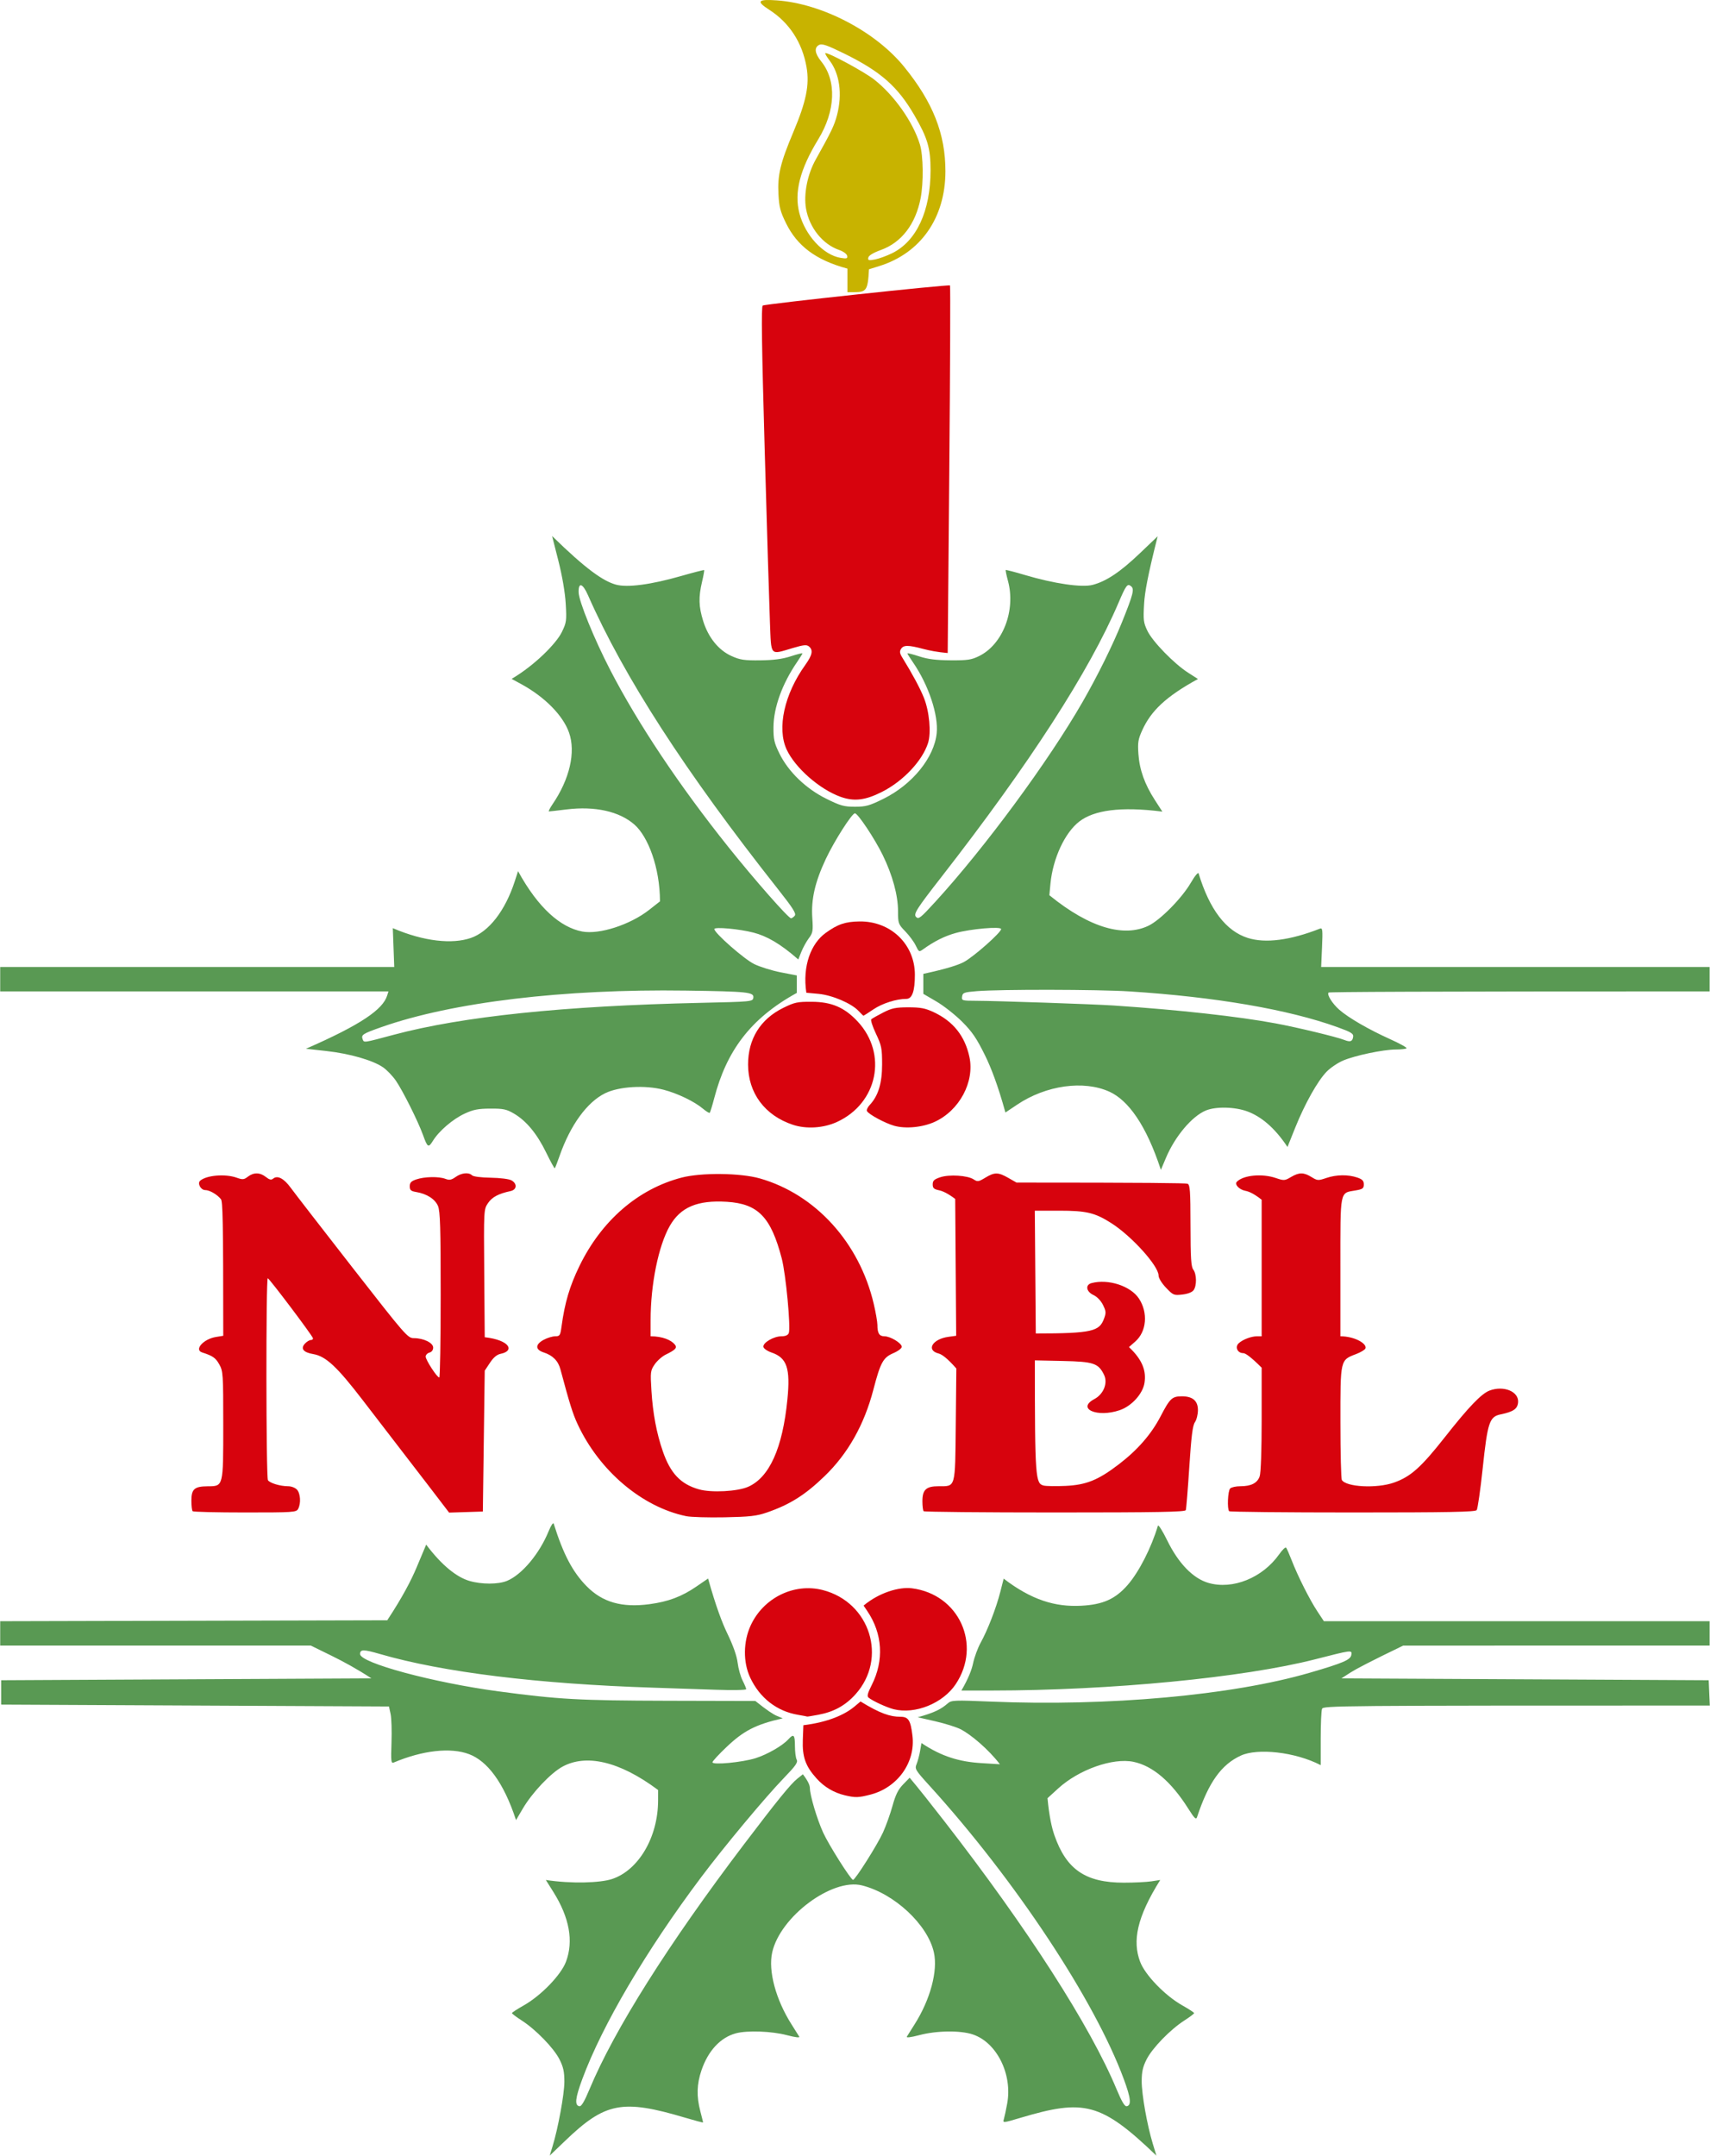
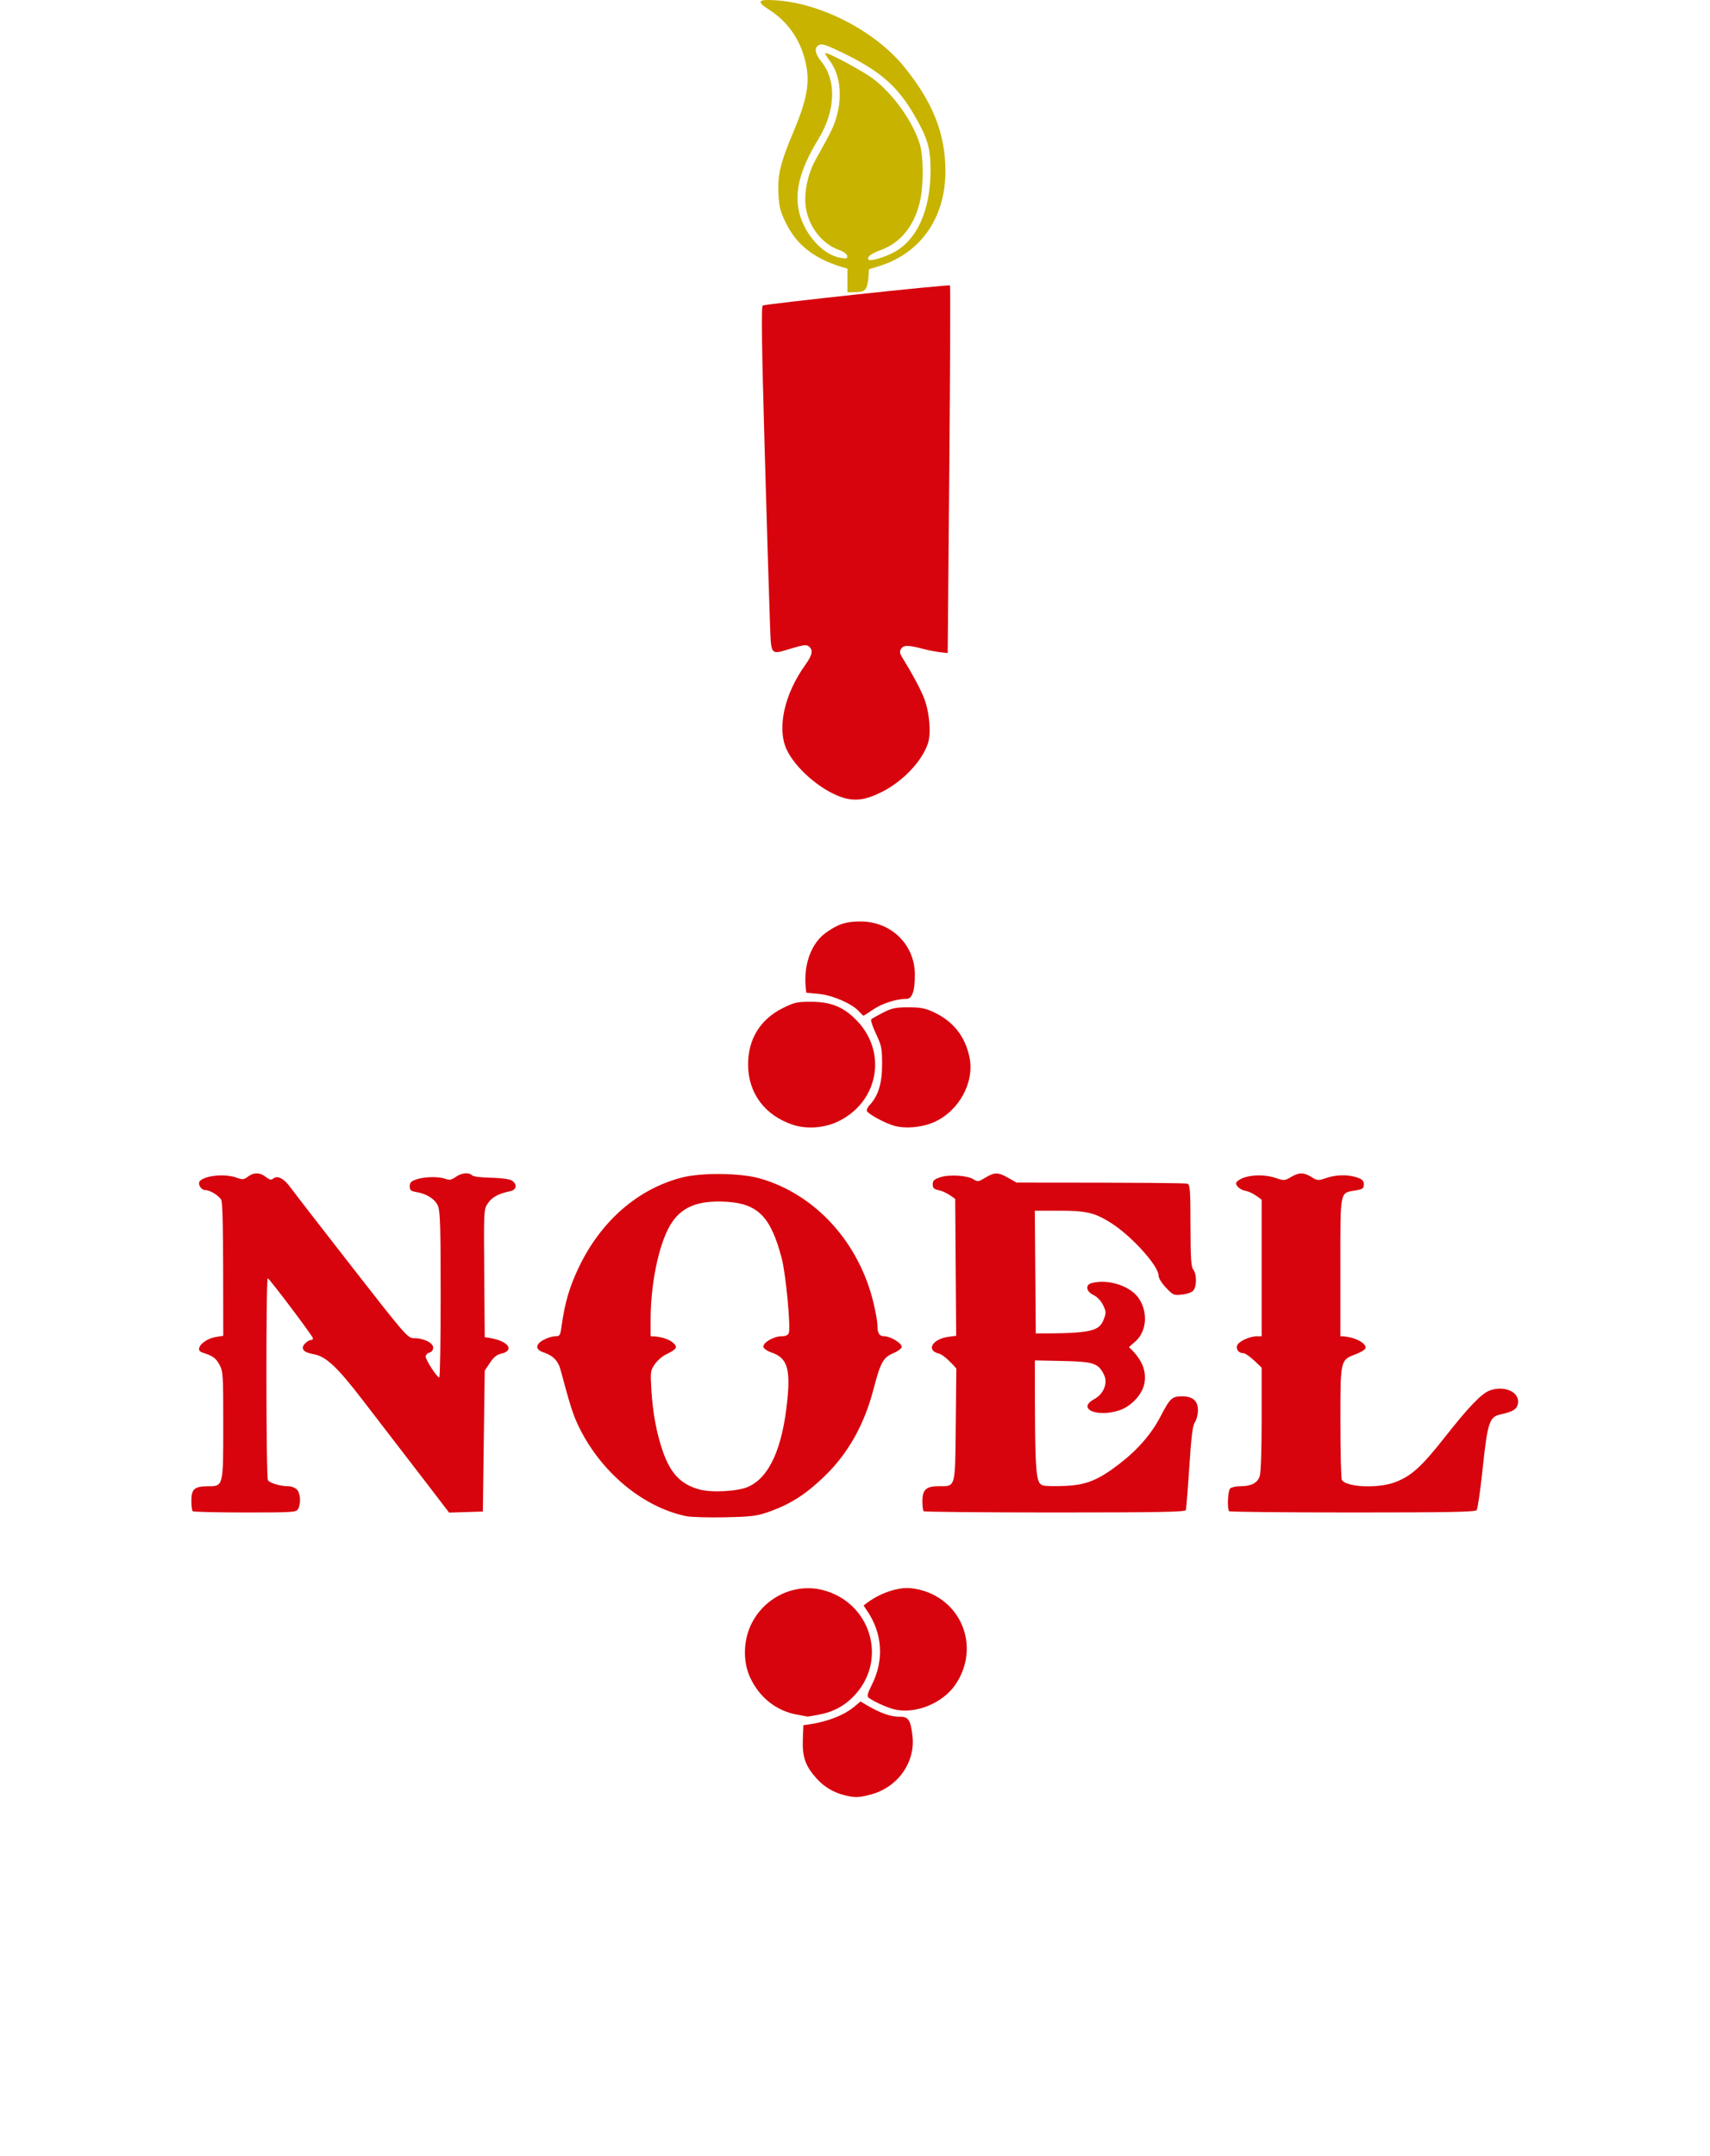
<svg xmlns="http://www.w3.org/2000/svg" xml:space="preserve" viewBox="0 0 856.8 1080" height="1080px" width="857px" y="0px" x="0px" version="1.1">
  <g id="KWD_013g">
    <path d="M 421.23 399.234 C 410.695 395.477 398.41 384.725 394.138 375.503 C 389.204 364.855 392.977 347.743 403.488 333.123 C 407.041 328.181 407.533 325.704 405.324 323.871 C 404.16 322.906 402.638 323.065 397.105 324.699 C 385.623 328.108 386.457 329.046 385.773 311.918 C 385.449 303.784 384.266 264.859 383.142 225.424 C 381.648 172.94 381.382 153.556 382.149 153.085 C 383.463 152.27 475.402 142.41 476.007 143.011 C 476.251 143.256 476.092 184.792 475.655 235.315 L 474.858 327.176 C 469.762 326.736 465.744 325.939 462.646 325.12 C 455.084 323.12 452.749 323.11 451.491 325.075 C 450.669 326.351 450.788 327.298 452.022 329.299 C 457.161 337.638 460.935 344.645 462.909 349.539 C 465.68 356.393 466.66 367.182 464.98 372.338 C 462.071 381.252 452.569 391.329 442.004 396.69 C 433.586 400.963 427.998 401.647 421.23 399.234 zM 430.186 506.49 C 426.586 502.657 416.996 498.573 410.109 497.925 L 404.01 497.363 C 401.972 483.801 406.439 472.682 413.625 467.452 C 419.703 463.038 423.543 461.731 430.705 461.649 C 446.309 461.468 458.387 473.094 458.408 488.328 C 458.42 496.535 457.048 500.442 454.146 500.442 C 449.147 500.442 442.101 502.678 437.625 505.693 C 435.007 507.458 432.77 508.894 432.654 508.894 C 432.538 508.894 431.426 507.813 430.186 506.49 zM 448.017 564.008 C 443.525 562.741 435.471 558.421 434.414 556.705 C 434.075 556.158 434.668 554.786 435.728 553.65 C 440.054 549.05 441.976 542.794 441.979 533.31 C 441.979 525.178 441.707 523.816 438.899 517.89 C 437.207 514.313 436.15 511.072 436.55 510.678 C 436.953 510.284 439.608 508.772 442.45 507.324 C 446.84 505.073 448.741 504.676 455.13 504.667 C 461.265 504.667 463.602 505.119 467.855 507.11 C 477.632 511.692 483.496 519.054 485.75 529.574 C 488.421 542.006 480.715 556.384 468.341 562.047 C 462.288 564.818 453.782 565.642 448.017 564.008 zM 397.273 563.523 C 383.191 558.855 374.813 547.593 374.813 533.328 C 374.813 520.502 380.979 510.583 392.458 504.941 C 398.101 502.162 399.54 501.85 406.736 501.896 C 416.663 501.945 423.134 504.725 429.681 511.72 C 444.873 527.958 439.782 552.758 419.333 562.124 C 412.59 565.203 404.013 565.746 397.273 563.523 zM 615.921 757.126 C 614.84 756.048 615.24 746.918 616.422 745.735 C 617.042 745.115 619.346 744.608 621.543 744.608 C 626.957 744.608 630.037 743.032 631.216 739.641 C 631.812 737.931 632.203 726.604 632.203 711.017 L 632.203 685.221 C 626.551 679.576 624.03 677.932 622.955 677.932 C 620.08 677.932 618.68 674.805 620.727 672.953 C 622.811 671.069 627.009 669.48 629.915 669.48 L 632.203 669.48 L 632.203 601.067 C 628.415 598.079 625.869 596.943 624.097 596.616 C 620.947 596.023 618.457 593.384 619.789 592.043 C 623.074 588.735 632.399 587.852 639.276 590.183 C 643.383 591.573 643.759 591.555 646.875 589.713 C 651.009 587.281 653.246 587.281 657.181 589.703 C 660.141 591.536 660.526 591.564 664.602 590.174 C 669.656 588.463 675.51 588.381 680.111 589.948 C 682.678 590.821 683.399 591.573 683.399 593.384 C 683.399 595.394 682.846 595.807 679.277 596.408 C 671.254 597.78 671.657 595.733 671.657 634.875 L 671.657 669.48 C 678.825 669.48 685.119 673.207 684.218 675.565 C 683.964 676.231 681.877 677.499 679.595 678.372 C 671.535 681.445 671.657 680.938 671.675 712.566 C 671.675 727.863 672.005 740.882 672.4 741.499 C 674.654 745.039 689.919 745.803 698.477 742.797 C 706.904 739.828 712.07 735.209 724.188 719.817 C 735.966 704.856 742.319 698.246 746.404 696.685 C 753.535 693.981 761.256 697.204 760.712 702.659 C 760.4 705.879 758.326 707.299 751.973 708.613 C 746.349 709.777 745.435 712.538 742.975 735.686 C 741.821 746.533 740.467 755.935 739.969 756.582 C 739.263 757.502 725.7 757.755 677.801 757.755 C 644.116 757.755 616.266 757.474 615.921 757.126 zM 462.802 757.126 C 462.456 756.79 462.175 754.527 462.175 752.113 C 462.175 746.346 464.057 744.608 470.29 744.608 C 478.943 744.608 478.573 745.922 478.9 713.787 L 479.184 685.624 C 474.592 680.391 471.925 678.534 470.299 678.11 C 463.859 676.457 467.223 670.824 475.301 669.743 L 479.108 669.227 L 478.616 600.663 C 474.797 597.807 472.261 596.689 470.513 596.335 C 467.95 595.807 467.342 595.245 467.342 593.375 C 467.342 591.524 468.078 590.831 471.1 589.817 C 475.619 588.295 484.806 588.876 487.859 590.876 C 489.802 592.153 490.312 592.08 493.694 590.033 C 498.36 587.205 500.153 587.223 505.247 590.134 L 509.335 592.474 C 574.591 592.474 594.204 592.728 595.019 593.045 C 596.312 593.534 596.51 596.286 596.538 613.942 C 596.559 630.32 596.834 634.621 597.946 636.085 C 599.657 638.348 599.74 644.133 598.093 646.388 C 597.335 647.42 595.16 648.266 592.432 648.566 C 588.194 649.045 587.836 648.895 584.268 645.147 C 582.092 642.866 580.537 640.312 580.537 639.026 C 580.537 634.246 567.124 619.361 556.94 612.851 C 548.694 607.576 544.447 606.562 530.704 606.562 L 518.513 606.562 L 519.008 668.072 C 547.423 668.072 550.827 666.896 553.143 660.811 C 554.31 657.742 554.264 657.018 552.697 653.807 C 551.639 651.648 549.748 649.674 547.915 648.819 C 544.242 647.112 543.695 643.712 546.955 642.838 C 555.306 640.602 566.534 644.265 570.696 650.576 C 575.355 657.647 574.558 667.113 568.881 672.101 L 565.703 674.89 C 572.648 681.436 574.368 686.965 573.5 692.75 C 572.676 698.264 567.069 704.462 561.059 706.508 C 549.754 710.36 539.308 705.775 548.367 700.94 C 552.999 698.472 555.217 692.882 553.201 688.77 C 550.368 682.985 548 682.188 532.565 681.858 L 518.538 681.558 C 518.538 740.72 518.864 743.246 522.962 744.269 C 524.184 744.581 529.079 744.654 533.839 744.44 C 544.273 743.97 550.255 741.557 560.613 733.63 C 570.072 726.391 576.907 718.528 581.588 709.523 C 586.208 700.631 587.286 699.599 592.077 699.559 C 597.598 699.513 600.265 701.768 600.265 706.472 C 600.265 708.622 599.587 711.347 598.759 712.529 C 597.613 714.163 596.944 719.515 595.936 735.038 C 595.212 746.242 594.421 755.935 594.182 756.582 C 593.84 757.502 579.859 757.755 528.587 757.755 C 492.75 757.755 463.147 757.474 462.802 757.126 zM 96.442 757.126 C 96.1 756.79 95.816 754.404 95.816 751.829 C 95.816 746.026 97.343 744.685 103.983 744.636 C 111.89 744.59 111.786 745.002 111.786 713.769 C 111.786 688.223 111.7 686.956 109.766 683.51 C 107.942 680.269 106.516 679.286 101.218 677.584 C 97.035 676.231 101.881 670.824 108.168 669.819 L 111.786 669.236 C 111.786 610.325 111.502 601.873 110.613 600.776 C 108.682 598.391 104.93 596.231 102.718 596.231 C 100.539 596.231 98.721 592.886 100.185 591.573 C 103.28 588.793 112.794 587.984 118.486 590.024 C 121.505 591.093 122.159 591.038 124.124 589.526 C 127.038 587.29 130.182 587.336 133.143 589.667 C 134.958 591.093 135.841 591.292 136.8 590.492 C 138.963 588.699 142.181 590.379 145.624 595.104 C 147.442 597.603 161.35 615.567 176.532 635.034 C 203.154 669.16 204.244 670.418 207.306 670.418 C 212.198 670.418 216.997 672.767 216.997 675.153 C 216.997 676.384 216.261 677.358 215.118 677.661 C 214.086 677.932 213.239 678.834 213.239 679.671 C 213.239 681.36 218.947 690.142 220.05 690.142 C 220.438 690.142 220.756 671.536 220.756 648.792 C 220.756 615.182 220.505 606.843 219.42 604.24 C 217.966 600.767 213.86 598.119 208.543 597.218 C 205.818 596.766 205.256 596.268 205.256 594.334 C 205.256 592.511 205.968 591.759 208.543 590.886 C 212.634 589.487 219.827 589.346 223.12 590.605 C 225.125 591.365 226.127 591.179 228.26 589.667 C 231.199 587.571 234.841 587.214 236.478 588.848 C 237.099 589.468 241.049 589.975 245.828 590.043 C 250.524 590.107 255.015 590.681 256.216 591.356 C 259.229 593.045 258.966 596.06 255.746 596.747 C 249.717 598.033 246.506 599.753 244.477 602.756 C 242.339 605.933 242.336 605.988 242.583 637.945 L 242.831 669.951 C 255.507 671.405 257.955 676.833 250.826 678.262 C 248.947 678.635 247.227 680.074 245.446 682.759 L 242.831 686.711 L 241.89 757.288 L 224.981 757.822 C 217.447 747.941 210.474 738.872 204.62 731.293 C 198.769 723.703 188.488 710.342 181.769 701.587 C 168.821 684.723 163.193 679.472 156.923 678.412 C 151.961 677.575 150.424 675.697 152.667 673.219 C 153.593 672.193 154.955 671.359 155.692 671.359 C 156.431 671.359 156.886 670.916 156.703 670.372 C 156.141 668.683 134.842 640.453 134.096 640.407 C 133.143 640.358 133.222 740.072 134.179 741.575 C 135.105 743.032 140.345 744.608 144.277 744.608 C 145.908 744.608 147.876 745.369 148.747 746.328 C 150.497 748.262 150.797 753.201 149.327 755.944 C 148.405 757.673 147.103 757.755 122.712 757.755 C 108.608 757.755 96.787 757.474 96.442 757.126 zM 374.856 744.889 C 385.525 740.176 392.122 725.49 394.523 701.111 C 396.063 685.465 394.291 680.233 386.555 677.612 C 384.49 676.909 382.662 675.651 382.5 674.814 C 382.094 672.758 387.621 669.49 391.517 669.48 C 393.552 669.48 394.807 668.937 395.214 667.874 C 396.271 665.122 393.75 638.388 391.691 630.507 C 386.262 609.726 379.827 603.086 364.196 602.108 C 349.423 601.189 340.935 604.784 335.546 614.232 C 329.908 624.123 325.973 643.44 325.967 661.264 L 325.964 669.48 C 331.959 669.48 336.242 671.377 338.057 673.564 C 339.429 675.217 338.522 676.243 333.499 678.684 C 331.702 679.567 329.227 681.754 327.999 683.568 C 325.882 686.684 325.799 687.362 326.38 696.715 C 327.085 708.124 328.937 717.984 332.081 727.093 C 335.897 738.166 341.042 743.585 350.211 746.175 C 356.426 747.932 369.527 747.247 374.856 744.889 zM 343.813 759.606 C 321.674 755.034 300.256 736.898 289.373 713.497 C 286.953 708.292 285.358 703.212 280.757 686.009 C 279.617 681.754 276.91 679.041 272.355 677.566 C 268.068 676.176 268.089 673.546 272.407 671.237 C 274.206 670.269 276.8 669.48 278.169 669.48 C 280.46 669.48 280.711 669.086 281.328 664.55 C 282.951 652.604 285.404 644.323 290.305 634.264 C 301.393 611.492 319.658 595.694 341.464 589.994 C 351.354 587.413 370.954 587.62 380.722 590.4 C 408.636 598.363 430.635 622.611 437.812 653.319 C 438.811 657.601 439.63 662.314 439.63 663.808 C 439.63 667.978 440.559 669.48 443.143 669.48 C 446.132 669.48 451.842 672.944 451.842 674.759 C 451.842 675.51 449.963 676.928 447.668 677.914 C 442.505 680.12 441.182 682.524 437.613 696.208 C 433.018 713.815 424.872 728.26 413.155 739.565 C 403.381 749.004 395.742 753.812 384.187 757.783 C 379.091 759.539 375.656 759.924 363.071 760.178 C 354.804 760.339 346.139 760.086 343.813 759.606 zM 447.836 856.333 C 444.307 855.45 437.369 852.258 435.199 850.52 C 434.329 849.827 434.701 848.333 436.773 844.237 C 443.036 831.832 442.242 818.517 434.555 807.142 L 432.706 804.402 C 440.577 797.819 450.617 794.954 456.865 795.733 C 480.514 798.681 492.093 824 478.858 843.797 C 472.441 853.395 458.545 859.009 447.836 856.333 zM 399.849 859.131 C 389.241 857.356 380.649 850.679 375.88 840.51 C 372.262 832.791 372.357 822.516 376.124 814.336 C 382.494 800.504 397.893 792.944 412.226 796.616 C 435.994 802.701 444.839 830.846 428.643 848.859 C 423.601 854.464 417.781 857.668 410.063 859.095 C 407.02 859.657 404.499 860.072 404.465 860.005 C 404.432 859.95 402.354 859.556 399.849 859.131 zM 423.412 899.476 C 417.824 898.16 413.021 895.325 409.165 891.052 C 403.595 884.891 401.926 880.205 402.25 871.631 L 402.525 864.345 C 414.814 862.833 423.216 859.131 428.215 854.925 L 431.172 852.445 C 441.05 858.52 446.092 860.109 451.161 860.109 C 455.191 860.118 456.266 861.819 457.198 869.639 C 458.778 882.911 449.773 895.551 436.223 899.082 C 430.204 900.649 428.597 900.698 423.412 899.476 z" style="fill:#D7030D;" id="path3828" />
-     <path d="M 468.622 451.843 C 493.505 424.657 525.351 381.447 542.449 351.68 C 550.054 338.438 557.603 323.15 562.29 311.503 C 567.842 297.699 568.49 295.146 566.791 293.737 C 564.933 292.195 564.289 293.032 560.433 302.067 C 545.742 336.438 515.934 382.574 471.815 439.231 C 459.095 455.561 457.574 457.965 459.043 459.431 C 460.284 460.671 461.213 459.938 468.622 451.843 zM 398.205 458.765 C 399.064 457.733 397.328 454.99 389.736 445.383 C 343.337 386.661 312.6 339.113 294.588 298.215 C 291.93 292.177 289.743 291.501 289.886 296.761 C 290.008 301.267 297.681 320.126 305.704 335.628 C 319.707 362.695 340.33 393.58 364.987 424.422 C 378.085 440.798 395.034 460.06 396.35 460.06 C 396.778 460.06 397.612 459.477 398.205 458.765 zM 678.046 519.497 C 678.29 517.844 677.145 517.129 670.267 514.64 C 645.711 505.757 609.053 499.455 565.993 496.703 C 550.026 495.689 501.189 495.607 489.417 496.572 C 483.034 497.097 482.344 497.351 482.072 499.269 C 481.785 501.306 482.041 501.38 489.117 501.401 C 499.133 501.42 548.135 503.1 557.991 503.756 C 590.855 505.965 620.477 509.233 639.249 512.734 C 650.153 514.762 669.827 519.506 673.631 521.018 C 676.607 522.2 677.707 521.824 678.046 519.497 zM 197.269 518.415 C 231.672 509.233 282.498 503.946 350.859 502.434 C 376.704 501.859 377.166 501.814 377.444 499.868 C 377.847 497.051 374.847 496.734 343.581 496.291 C 282.26 495.417 226.714 502.076 191.164 514.548 C 181.662 517.89 180.801 518.446 181.656 520.679 C 182.347 522.472 181.827 522.548 197.269 518.415 zM 273.635 577.467 C 269.049 568.046 263.708 561.577 257.533 557.942 C 253.735 555.718 252.18 555.379 245.648 555.416 C 239.561 555.437 237.12 555.914 232.803 557.914 C 226.872 560.648 219.94 566.583 216.884 571.523 C 214.596 575.231 214.187 574.986 211.855 568.526 C 209.39 561.708 201.76 546.447 198.296 541.416 C 196.652 539.031 193.743 536.007 191.827 534.699 C 186.658 531.168 175.17 527.872 163.541 526.577 L 153.238 525.432 C 180.828 513.372 191.769 505.739 193.923 498.799 L 194.577 496.685 L 2.13163e-013 496.685 L 2.13163e-013 484.476 L 197.483 484.476 L 196.762 465.009 C 212.573 471.781 226.613 473.076 235.779 469.957 C 244.902 466.86 253.112 456.285 257.912 441.449 L 259.531 436.451 C 269.681 455.008 280.87 464.633 291.658 466.692 C 300.247 468.326 315.729 463.32 325.261 455.827 L 330.663 451.581 C 330.617 434.527 324.644 419.077 317.861 413.123 C 310.311 406.504 298.124 403.779 283.846 405.527 C 279.37 406.079 275.404 406.531 275.031 406.531 C 274.661 406.531 275.441 404.943 276.763 403.01 C 285.401 390.379 288.536 376.819 285.08 367.032 C 282.049 358.44 272.984 349.227 261.227 342.803 L 256.314 340.118 C 267.738 333.423 278.627 322.481 281.46 316.696 C 283.8 311.906 283.928 311.005 283.424 302.48 C 283.094 296.853 281.686 288.618 279.742 280.954 L 276.592 268.549 C 293.681 285.246 302.184 291.107 308.539 292.891 C 314.262 294.489 326.12 292.928 341.369 288.551 C 347.517 286.797 352.662 285.472 352.805 285.612 C 352.949 285.753 352.469 288.401 351.742 291.501 C 349.93 299.202 350.059 303.842 352.286 311.054 C 354.849 319.353 359.995 325.731 366.487 328.661 C 370.811 330.616 372.858 330.915 380.918 330.829 C 387.594 330.756 392.012 330.173 396.185 328.819 C 399.415 327.769 402.055 327.103 402.055 327.338 C 402.055 327.582 400.842 329.543 399.363 331.703 C 391.945 342.513 387.618 354.448 387.545 364.289 C 387.502 370.414 387.899 372.17 390.548 377.562 C 395.031 386.661 403.79 395.113 413.983 400.157 C 421.096 403.688 422.889 404.183 428.358 404.183 C 433.828 404.183 435.618 403.688 442.74 400.157 C 457.152 393.018 468.063 379.581 469.337 367.408 C 470.29 358.272 465.267 343.188 457.528 331.947 C 455.951 329.656 454.659 327.582 454.659 327.338 C 454.659 327.103 457.302 327.769 460.531 328.832 C 464.855 330.249 469.007 330.774 476.267 330.82 C 484.782 330.878 486.737 330.585 490.581 328.7 C 502.512 322.829 509.057 305.803 505.06 291.022 C 504.29 288.187 503.789 285.734 503.942 285.585 C 504.095 285.426 508.47 286.562 513.667 288.111 C 528.235 292.43 542.119 294.449 547.521 293.023 C 554.383 291.211 561.34 286.562 571.084 277.273 L 580.091 268.681 C 575.037 288.6 573.62 296.871 573.293 302.431 C 572.813 310.602 572.972 311.937 574.943 316.048 C 577.506 321.412 588.319 332.522 595.34 337.018 L 600.281 340.183 C 583.977 349.096 576.727 356.299 572.422 365.71 C 570.292 370.356 570.033 371.935 570.439 377.757 C 570.995 385.702 573.58 392.923 578.701 400.85 L 582.437 406.626 C 561.255 403.92 548.175 405.988 540.912 411.507 C 533.613 417.058 527.554 430.064 526.35 442.78 L 525.809 448.511 C 546.604 465.424 563.558 469.481 575.422 463.827 C 581.377 460.989 592.181 450.05 596.709 442.264 C 598.723 438.8 600.372 436.827 600.608 437.597 C 606.104 455.704 614.342 466.475 625.307 469.93 C 634.137 472.7 646.49 471.106 661.409 465.253 C 662.723 464.737 662.845 465.8 662.46 474.579 L 662.021 484.476 L 856.714 484.476 L 856.714 496.685 C 709.168 496.685 666.069 496.948 665.748 497.277 C 664.77 498.255 667.6 502.8 671.095 505.87 C 675.696 509.908 685.834 515.776 696.421 520.547 C 701.371 522.783 705.147 524.867 704.817 525.197 C 704.49 525.526 702.073 525.807 699.446 525.807 C 693.121 525.826 678.901 528.813 672.943 531.376 C 670.313 532.503 666.649 534.983 664.792 536.89 C 660.282 541.499 653.884 552.899 649.066 564.873 L 645.149 574.641 C 638.568 564.705 631.681 559.304 625.124 556.854 C 618.839 554.505 609.236 554.279 604.228 556.366 C 597.268 559.258 588.78 569.326 584.252 580.06 L 581.698 586.108 C 574.359 563.672 565.346 551.228 555.883 546.936 C 542.984 541.096 524.126 543.735 509.692 553.418 L 503.786 557.371 C 499.94 543.454 496.463 534.626 493.575 528.764 C 489.334 520.163 487.125 516.922 482.063 511.86 C 478.616 508.424 472.838 503.878 469.221 501.765 L 462.646 497.925 L 462.646 487.906 C 474.699 485.313 480.37 483.379 483.025 481.94 C 488.045 479.21 501.629 467.177 501.629 465.47 C 501.629 464.043 486.337 465.366 478.861 467.443 C 473.327 468.974 468.118 471.573 462.487 475.63 C 460.534 477.029 460.379 476.946 458.857 473.754 C 457.986 471.912 455.628 468.711 453.617 466.643 C 450.103 463.017 449.963 462.632 449.963 456.52 C 449.963 448.566 447.204 438.443 442.294 428.393 C 438.255 420.131 429.825 407.469 428.362 407.469 C 426.855 407.469 417.97 421.417 413.751 430.394 C 408.355 441.888 406.369 450.539 406.995 459.816 C 407.438 466.429 407.279 467.376 405.275 470.043 C 404.062 471.659 402.373 474.719 401.523 476.842 L 399.977 480.703 C 390.713 472.551 383.943 468.906 377.499 467.236 C 370.508 465.412 357.905 464.266 357.905 465.461 C 357.905 467.422 372.827 480.532 377.884 483.003 C 380.793 484.421 386.784 486.29 391.199 487.145 L 399.232 488.703 L 399.238 497.455 C 375.592 510.424 363.939 526.98 357.865 550.131 C 356.863 553.952 355.842 557.285 355.604 557.52 C 355.363 557.765 353.817 556.827 352.167 555.437 C 347.877 551.83 339.463 547.782 332.466 545.962 C 323.168 543.545 310.116 544.315 303.198 547.706 C 294.142 552.129 285.743 563.681 280.341 579.128 C 279.202 582.388 278.117 585.177 277.928 585.317 C 277.741 585.467 275.807 581.926 273.635 577.467 zM 276.782 1075.46 C 279.577 1066.4 282.74 1049.19 282.746 1042.98 C 282.752 1037.95 282.233 1035.58 280.283 1031.73 C 277.399 1026.04 268.416 1016.8 261.383 1012.28 C 258.67 1010.54 256.464 1008.87 256.479 1008.57 C 256.494 1008.27 259.134 1006.55 262.345 1004.74 C 271.035 999.847 281.062 989.48 283.559 982.812 C 287.421 972.5 285.291 960.733 277.24 947.895 L 273.458 941.868 C 286.458 943.866 300.739 943.313 306.538 941.425 C 319.869 937.088 329.661 920.492 329.71 902.17 L 329.722 896.801 C 309.813 881.934 293.293 878.843 281.82 885.089 C 275.917 888.3 266.65 898.077 261.945 906.059 L 258.517 911.881 C 252.256 892.781 244.047 882.261 234.969 878.833 C 225.769 875.351 211.654 876.927 197.208 883.043 C 195.912 883.586 195.781 882.413 196.105 873.069 C 196.31 867.235 196.108 860.775 195.656 858.71 L 194.837 854.953 L 0.47 854.015 L 0.47 841.806 L 186.044 840.868 C 178.821 836.142 171.986 832.443 166.193 829.596 L 155.658 824.431 L 0 824.431 L 0 812.234 L 193.981 811.754 C 201.611 800.214 206.001 791.686 208.656 785.366 L 213.49 773.862 C 221.629 784.7 229.069 790.229 235.091 792.025 C 241.251 793.845 249.641 793.836 254.05 791.994 C 261.484 788.888 270.219 778.472 274.823 767.231 C 276.07 764.188 277.158 762.572 277.411 763.391 C 282.205 778.679 286.846 787.507 293.837 794.643 C 301.775 802.74 311.54 805.547 325.393 803.696 C 334.822 802.438 341.519 799.921 348.91 794.859 L 354.773 790.849 C 358.693 804.869 361.883 813.163 364.385 818.328 C 367.321 824.385 369.167 829.605 369.582 833.036 C 369.94 835.956 371.049 839.954 372.051 841.919 C 373.053 843.88 373.875 845.853 373.875 846.296 C 373.875 846.736 367.004 846.867 358.608 846.577 C 350.214 846.284 336.157 845.816 327.376 845.535 C 269.431 843.675 221.831 837.813 190.394 828.686 C 182.038 826.264 180.361 826.264 180.361 828.686 C 180.361 833.127 217.107 843.018 249.876 847.402 C 279.88 851.412 290.021 851.977 334.592 852.087 L 378.449 852.191 C 384.37 856.953 387.462 858.905 389.143 859.62 L 392.192 860.897 C 378.483 863.979 372.464 867.235 363.979 875.293 C 360.123 878.956 356.964 882.383 356.964 882.911 C 356.964 884.365 371.767 882.966 378.483 880.883 C 384.404 879.032 392.076 874.627 395.018 871.377 C 397.661 868.457 398.297 869.104 398.297 874.74 C 398.297 877.615 398.694 880.703 399.177 881.604 C 399.886 882.93 398.666 884.677 392.834 890.704 C 383.454 900.396 363.01 924.906 351.244 940.57 C 323.81 977.094 301.683 1014.67 291.704 1041.7 C 288.187 1051.23 287.812 1054.77 290.274 1055.24 C 291.261 1055.42 292.783 1052.87 295.313 1046.79 C 307.699 1017.02 334.913 973.889 372.797 923.977 C 389.335 902.18 396.143 893.804 399.43 891.183 L 402.281 888.92 C 404.985 892.432 405.779 894.519 405.792 895.823 C 405.825 899.504 409.324 911.261 412.406 918.061 C 415.19 924.203 426.324 941.819 427.417 941.819 C 428.514 941.819 439.651 924.194 442.447 918.033 C 443.99 914.624 446.144 908.585 447.234 904.614 C 448.726 899.195 450.036 896.547 452.505 894.012 L 455.793 890.639 C 460.104 895.738 466.722 904.116 473.275 912.556 C 514.819 966.039 546.332 1015.08 559.525 1046.79 C 562.055 1052.87 563.577 1055.42 564.564 1055.24 C 567.026 1054.77 566.65 1051.23 563.134 1041.7 C 548.474 1002.01 508.537 941.715 465.704 894.601 C 458.616 886.806 458.267 886.225 459.267 883.803 C 459.847 882.404 460.632 879.453 461.014 877.266 L 461.705 873.274 C 471.983 880.15 480.96 882.667 491.693 883.324 L 501.018 883.895 C 495.234 876.316 486.444 869.022 481.445 866.41 C 479.371 865.329 473.66 863.527 468.75 862.4 L 459.826 860.353 C 468.295 858.035 471.647 856.248 474.913 853.376 C 476.713 851.797 478.194 851.733 496.518 852.503 C 555.342 854.962 617.36 849.366 656.157 838.088 C 673.001 833.195 676.769 831.579 677.145 829.108 C 677.52 826.572 677.63 826.554 658.974 831.325 C 623.095 840.501 556.543 846.925 497.077 846.962 L 481.723 846.971 C 485.332 840.782 486.915 836.454 487.568 833.353 C 488.225 830.256 489.933 825.607 491.363 823.023 C 494.892 816.657 499.148 805.651 501.211 797.575 L 502.912 790.898 C 516.869 801.613 528.785 805.163 541.74 804.484 C 552.642 803.922 558.853 801.152 565.031 794.09 C 570.683 787.629 576.883 775.505 580.21 764.396 C 580.43 763.654 582.52 766.95 584.857 771.721 C 590.491 783.252 597.812 790.803 605.521 793.039 C 617.678 796.57 632.658 790.513 640.997 778.698 C 642.564 776.471 644.116 774.971 644.452 775.365 C 644.791 775.75 646.041 778.603 647.242 781.703 C 650.315 789.639 656.279 801.482 660.123 807.295 L 663.38 812.225 L 856.714 812.225 L 856.714 824.431 L 703.127 824.452 C 686.387 832.529 679.418 836.228 676.842 837.871 L 672.173 840.868 L 856.247 841.806 L 856.8 854.482 C 668.641 854.482 663.108 854.577 662.47 856.125 C 662.094 857.03 661.794 863.753 661.794 871.059 L 661.794 884.338 C 648.754 877.605 630.058 875.8 621.87 879.511 C 612.032 883.962 605.573 892.998 599.841 910.323 C 599.34 911.844 598.576 911.12 595.404 906.096 C 586.892 892.61 577.598 884.677 567.976 882.685 C 557.628 880.535 540.573 886.565 530.206 896.04 L 524.88 900.903 C 525.733 910.03 527.035 915.724 528.327 919.432 C 534.322 936.663 543.922 943.218 563.158 943.227 C 568.325 943.227 574.539 942.919 576.965 942.552 L 581.377 941.868 C 569.544 960.733 567.417 972.5 571.279 982.812 C 573.772 989.48 583.803 999.847 592.493 1004.74 C 595.704 1006.55 598.344 1008.27 598.359 1008.57 C 598.374 1008.87 596.168 1010.54 593.455 1012.28 C 586.422 1016.8 577.439 1026.04 574.552 1031.73 C 572.642 1035.5 572.083 1037.98 572.083 1042.7 C 572.083 1049.37 574.817 1064.77 577.656 1074.06 L 579.465 1080 C 551.554 1053.22 543.115 1051.59 511.385 1061.02 C 502.506 1063.66 502.411 1063.67 503.007 1061.69 C 503.337 1060.58 504.089 1057.07 504.675 1053.87 C 507.382 1039.18 499.438 1023.25 487.406 1019.25 C 481.112 1017.16 469.248 1017.32 460.544 1019.63 C 456.306 1020.74 453.987 1021.02 454.384 1020.36 C 454.735 1019.78 456.453 1017.05 458.197 1014.31 C 466.132 1001.83 470.009 987.421 467.932 978.144 C 464.815 964.219 448.078 948.637 431.881 944.59 C 416.91 940.845 390.912 960.245 386.903 978.144 C 384.826 987.421 388.703 1001.83 396.641 1014.31 C 398.385 1017.05 400.099 1019.78 400.451 1020.36 C 400.851 1021.02 398.532 1020.74 394.291 1019.63 C 386.65 1017.61 374.395 1017.16 368.684 1018.7 C 360.933 1020.79 354.742 1027.48 351.415 1037.35 C 349.093 1044.25 348.928 1050.24 350.859 1057.65 C 351.635 1060.62 352.268 1063.19 352.268 1063.35 C 352.268 1063.51 348.265 1062.46 343.37 1061 C 311.738 1051.6 303.269 1053.23 283.064 1072.62 L 275.389 1079.98 L 276.782 1075.46 z" style="fill:#599953;" id="path3830" />
    <path d="M 446.963 126.886 C 459.218 120.884 466.251 105.754 466.263 85.359 C 466.272 74.231 464.806 69.215 458.246 57.889 C 449.807 43.315 441.258 35.792 422.859 26.769 C 414.371 22.608 411.826 21.735 410.411 22.495 C 407.842 23.867 408.217 26.732 411.502 30.816 C 419.269 40.478 418.67 55.598 409.953 69.863 C 400.793 84.852 397.841 96.401 400.524 106.799 C 403.378 117.881 412.541 127.787 421.239 129.195 C 424.283 129.693 424.744 129.534 424.46 128.135 C 424.276 127.225 422.529 125.945 420.491 125.252 C 412.22 122.414 405.544 114.115 403.861 104.572 C 402.583 97.305 404.542 87.369 408.728 79.903 C 416.565 65.91 418.05 62.81 419.397 57.645 C 422.126 47.173 420.726 36.959 415.66 30.318 C 414.273 28.494 413.302 26.842 413.503 26.646 C 414.304 25.849 432.996 35.914 437.998 39.839 C 448.078 47.748 457.559 61.215 460.941 72.426 C 462.64 78.061 462.808 91.453 461.283 99.325 C 458.756 112.331 451.717 121.504 441.399 125.234 C 437.58 126.614 435.285 128.004 435.077 129.046 C 434.793 130.463 435.23 130.585 438.365 130.005 C 440.351 129.629 444.222 128.23 446.963 126.886 zM 424.6 140.494 L 424.6 134.578 C 408.379 130.246 399.293 122.866 393.909 111.983 C 390.973 106.039 390.377 103.775 390.035 97.247 C 389.534 87.696 390.997 81.593 397.484 66.21 C 403.952 50.857 405.648 42.564 404.123 33.69 C 402.015 21.377 395.477 11.331 385.382 4.876 C 378.724 0.615 379.656 -0.503 389.274 0.191 C 411.918 1.825 438.594 15.732 452.985 33.416 C 467.458 51.202 473.731 67.056 473.715 85.829 C 473.697 109.127 461.338 126.828 440.571 133.301 L 435.404 134.914 C 434.821 145.742 434.09 146.362 427.653 146.39 L 424.6 146.399 L 424.6 140.494 z" style="fill:#C8B300;" id="path3832" />
  </g>
</svg>